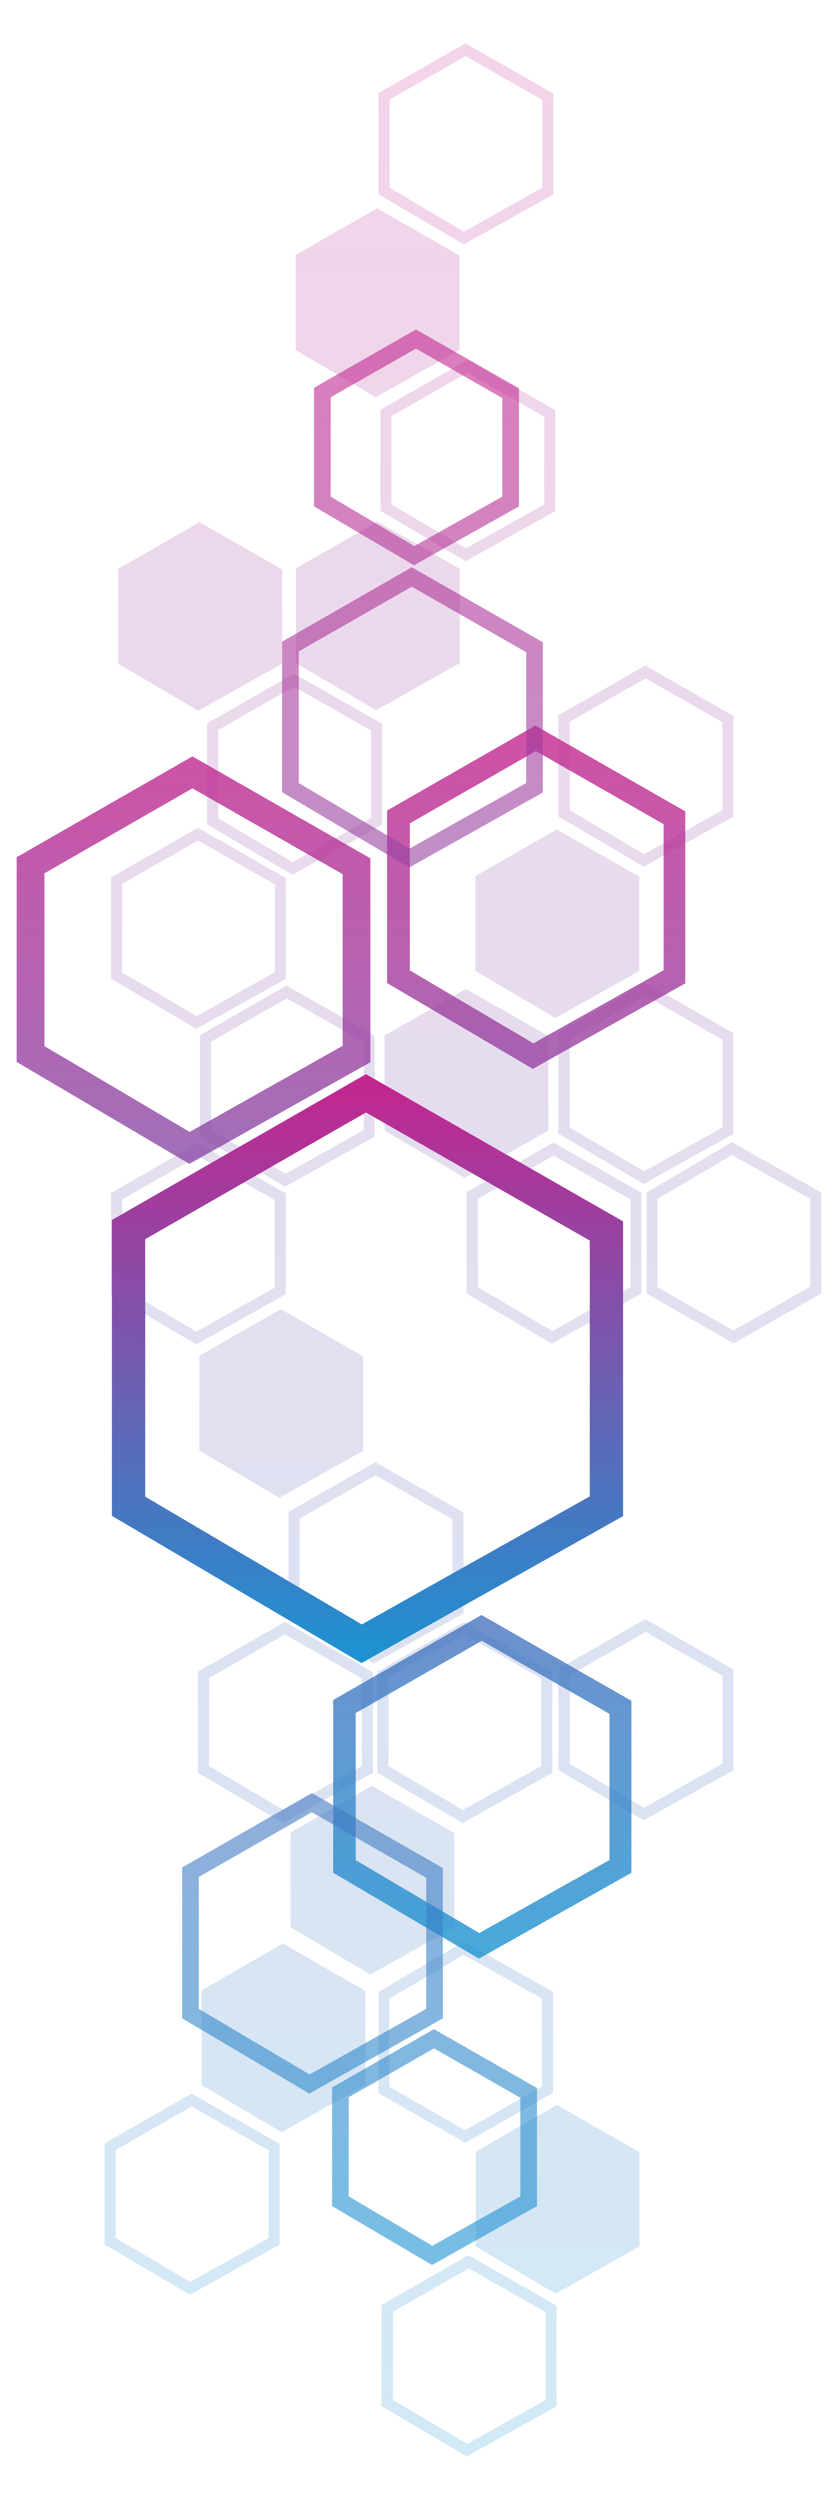
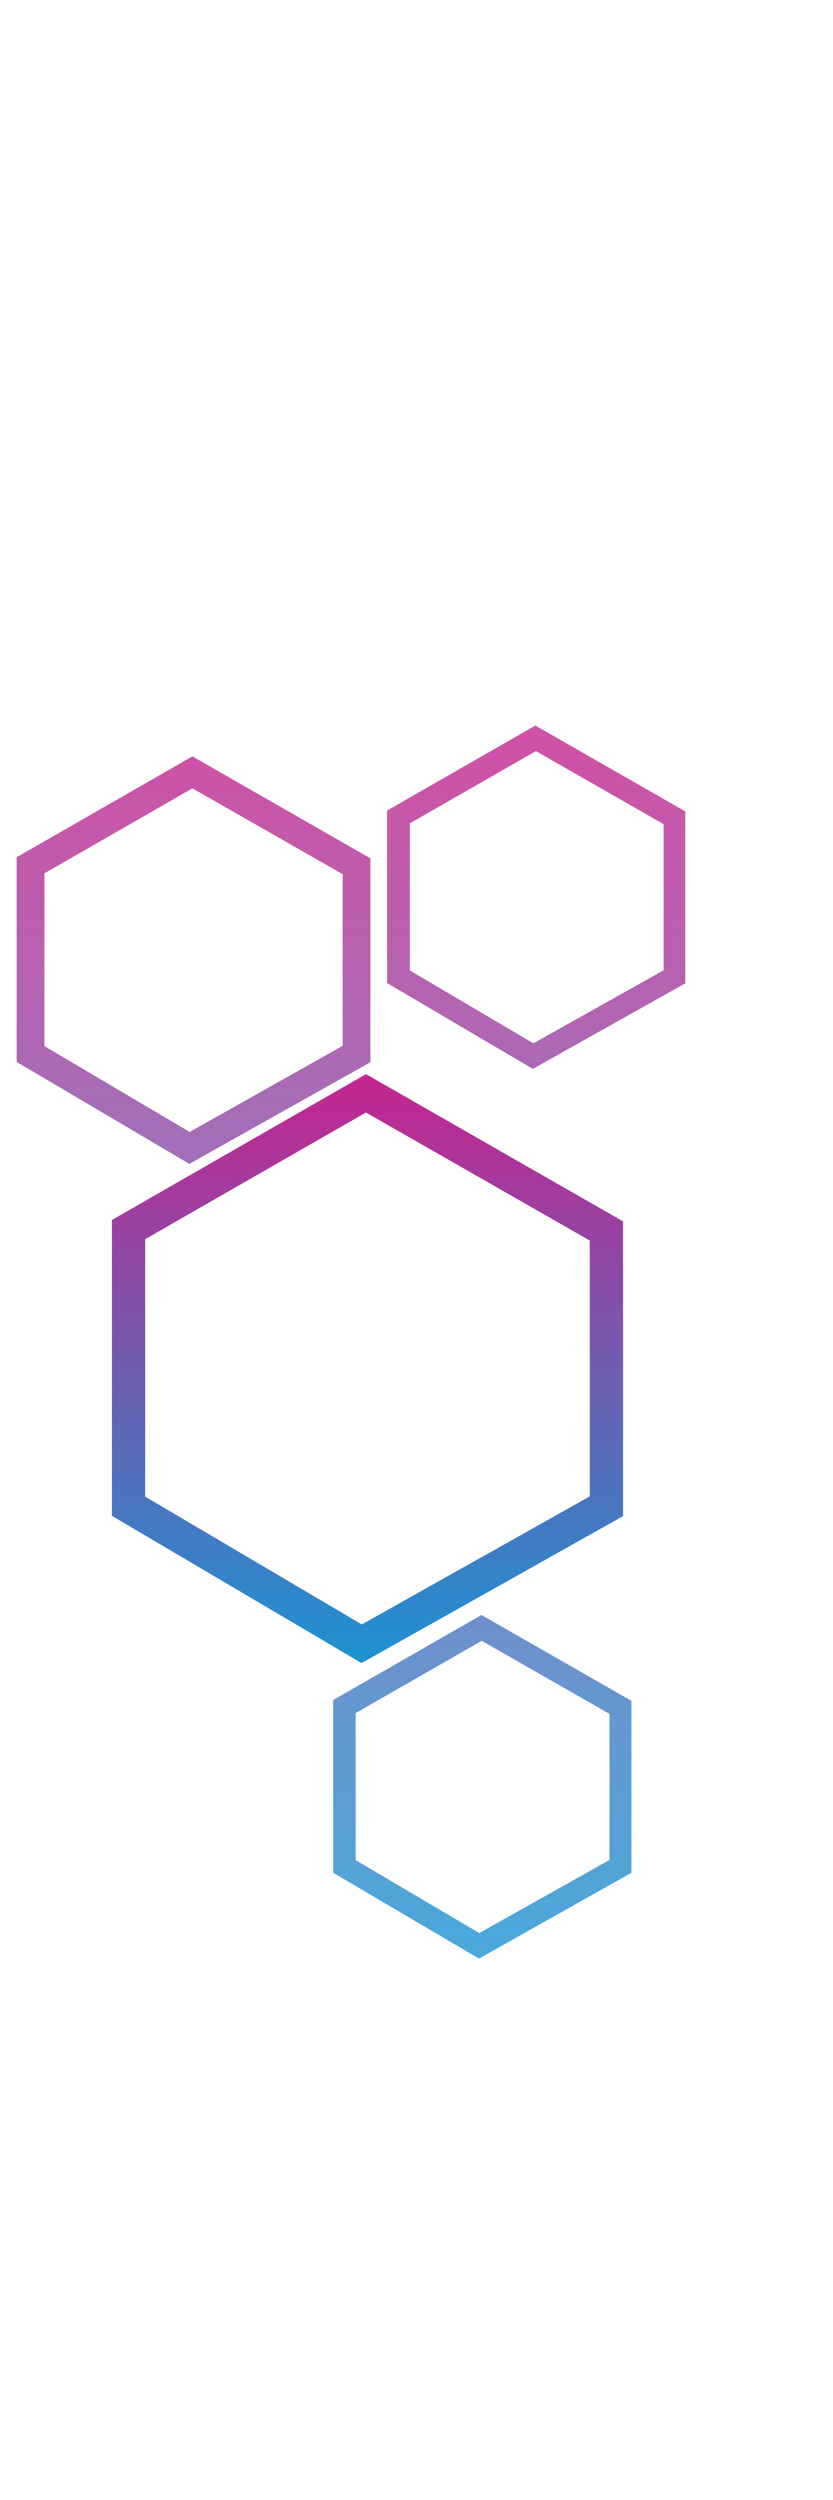
<svg xmlns="http://www.w3.org/2000/svg" version="1.1" id="Layer_1" x="0px" y="0px" viewBox="0 0 300 900" style="enable-background:new 0 0 300 900;" xml:space="preserve">
  <style type="text/css">
	.st0{opacity:0.2;fill:url(#SVGID_1_);}
	.st1{fill:url(#SVGID_00000076574306285867359460000010566036362723470010_);}
	.st2{opacity:0.8;fill:url(#SVGID_00000094592787000648318890000009638142189536233646_);}
	.st3{opacity:0.6;fill:url(#SVGID_00000002371345050137030640000012050172191361733773_);}
	.st4{fill:#1C93D2;}
	.st5{fill:#C5258F;}
</style>
  <linearGradient id="SVGID_1_" gradientUnits="userSpaceOnUse" x1="166.751" y1="884.44" x2="166.751" y2="15.562">
    <stop offset="0" style="stop-color:#1C93D2" />
    <stop offset="1" style="stop-color:#C5258F" />
  </linearGradient>
-   <path class="st0" d="M101.4,767.6l-28.8-17v-34.1l29.3-16.8l29.7,17v33.9L101.4,767.6z M163.6,693.9v-34l-29.7-17l-29.3,16.8v34.1  l28.8,17L163.6,693.9z M134.3,638.2V602l-31.7-18.1l-31.3,17.9v36.4l30.7,18.1L134.3,638.2z M75.3,604.1l27.3-15.7l27.7,15.8v31.6  l-28.2,15.8l-26.8-15.8V604.1z M166.9,580.8v-36.3l-31.7-18.1l-31.3,17.9v36.4l30.7,18.1L166.9,580.8z M107.9,546.7l27.3-15.6  l27.7,15.8v31.6l-28.2,15.8l-26.8-15.8V546.7z M198.9,638.2V602l-31.7-18.1l-31.3,17.9v36.4l30.7,18.1L198.9,638.2z M139.9,604.1  l27.3-15.7l27.7,15.8v31.6l-28.2,15.8l-26.8-15.8V604.1z M137.6,296.9v-36.3l-31.7-18.1l-31.3,17.9v36.4l30.7,18.1L137.6,296.9z   M78.6,262.8l27.3-15.6l27.7,15.8v31.6l-28.2,15.8l-26.8-15.8V262.8z M102.9,465.9v-36.3l-31.7-18.1L40,429.5v36.4L70.7,484  L102.9,465.9z M44,431.8l27.3-15.6L98.9,432v31.6l-28.2,15.8L44,463.6V431.8z M100.7,808.1v-36.3L69,753.7l-31.3,17.9v36.4  l30.7,18.1L100.7,808.1z M41.7,774L69,758.3l27.7,15.8v31.6l-28.2,15.8l-26.8-15.8V774z M134.9,409.2v-36.3l-31.7-18.1L72,372.7  v36.4l30.7,18.1L134.9,409.2z M76,375l27.3-15.6l27.7,15.8v31.6l-28.2,15.8L76,406.8V375z M264.1,637.3V601l-31.7-18.1l-31.3,17.9  v36.4l30.7,18.1L264.1,637.3z M205.2,603.1l27.3-15.6l27.7,15.8v31.6L232,650.8L205.2,635V603.1z M197.5,407v-34l-29.7-17  l-29.3,16.8V407l28.8,17L197.5,407z M230.2,349.6v-34l-29.7-17l-29.3,16.8v34.1l28.8,17L230.2,349.6z M264.1,408.2v-36.3l-31.7-18.1  l-31.3,17.9v36.4l30.7,18.1L264.1,408.2z M205.2,374.1l27.3-15.6l27.7,15.8v31.6L232,421.7l-26.8-15.8V374.1z M264.1,294v-36.3  l-31.7-18.1l-31.3,17.9v36.4l30.7,18.1L264.1,294z M205.2,259.8l27.3-15.6l27.7,15.8v31.6L232,307.5l-26.8-15.8V259.8z M102.9,352.4  v-36.3L71.3,298L40,315.9v36.4l30.7,18.1L102.9,352.4z M44,318.2l27.3-15.6l27.7,15.8V350l-28.2,15.8L44,350.1V318.2z M199.2,753.4  v-36.3L167,699l-30.7,18.1v36.4l31.3,17.9L199.2,753.4z M140.2,719.5l26.8-15.8l28.2,15.8v31.6l-27.7,15.8l-27.3-15.7V719.5z   M295.8,465.6v-36.3l-32.2-18.1l-30.7,18.1v36.4l31.3,17.9L295.8,465.6z M236.8,431.6l26.8-15.8l28.2,15.8v31.6l-27.7,15.8  l-27.3-15.6V431.6z M101.6,238.9V205l-29.7-17l-29.3,16.8v34.1l28.8,17L101.6,238.9z M231,465.7v-36.3l-31.7-18.1l-31.3,17.9v36.4  l30.7,18.1L231,465.7z M172.1,431.6l27.3-15.6l27.7,15.8v31.6l-28.2,15.8l-26.8-15.8V431.6z M230.3,808.7v-33.9l-29.7-17l-29.3,16.8  v34.1l28.8,17L230.3,808.7z M165.6,238.7v-33.9l-29.7-17l-29.3,16.8v34.1l28.8,17L165.6,238.7z M200,184v-36.3l-31.7-18.1L137,147.5  v36.4l30.7,18.1L200,184z M141,149.8l27.3-15.6L196,150v31.6l-28.2,15.8L141,181.6V149.8z M200.4,866.3V830l-31.7-18.1l-31.3,17.9  v36.4l30.7,18.1L200.4,866.3z M141.5,832.2l27.3-15.6l27.7,15.8V864l-28.2,15.8L141.5,864V832.2z M165.5,126V92l-29.7-17l-29.3,16.8  V126l28.8,17L165.5,126z M199.3,70V33.7l-31.7-18.1l-31.3,17.9v36.4l30.7,18.1L199.3,70z M140.4,35.8l27.3-15.6L195.3,36v31.6  l-28.2,15.8l-26.8-15.8V35.8z M130.8,522.3v-34l-29.7-17l-29.3,16.8v34.1l28.8,17L130.8,522.3z" />
  <linearGradient id="SVGID_00000041280668833290045950000001207933413991295108_" gradientUnits="userSpaceOnUse" x1="132.35" y1="598.732" x2="132.35" y2="386.688">
    <stop offset="0" style="stop-color:#1C93D2" />
    <stop offset="1" style="stop-color:#C5258F" />
  </linearGradient>
  <path style="fill:url(#SVGID_00000041280668833290045950000001207933413991295108_);" d="M130.2,598.7l-89.9-53V439.2l91.5-52.5  l92.6,53v106.1L130.2,598.7z M52.3,538.8l78,46l82.1-46.1v-92.1l-80.6-46.1l-79.5,45.6V538.8z" />
  <linearGradient id="SVGID_00000043415692721317807850000014561826536903822502_" gradientUnits="userSpaceOnUse" x1="126.451" y1="705.133" x2="126.451" y2="261.065">
    <stop offset="0" style="stop-color:#1C93D2" />
    <stop offset="1" style="stop-color:#C5258F" />
  </linearGradient>
  <path style="opacity:0.8;fill:url(#SVGID_00000043415692721317807850000014561826536903822502_);" d="M172.5,705.1L120,674.2V612  l53.4-30.6l54,30.9v61.9L172.5,705.1z M128,669.6l44.6,26.3l46.9-26.3V617l-46-26.3l-45.4,26V669.6z M68.2,419L6,382.3v-73.7  l63.3-36.3l64.1,36.7v73.4L68.2,419z M16,376.6l52.3,30.9l55.1-31v-61.8l-54.1-30.9L16,314.4V376.6z M191.9,384.8l-52.5-30.9v-62.1  l53.4-30.6l54,30.9v61.9L191.9,384.8z M147.5,349.3l44.6,26.3l46.9-26.3v-52.6l-46-26.3l-45.4,26V349.3z" />
  <linearGradient id="SVGID_00000093893837703194289390000003555577795705281707_" gradientUnits="userSpaceOnUse" x1="130.55" y1="815.391" x2="130.55" y2="118.54">
    <stop offset="0" style="stop-color:#1C93D2" />
    <stop offset="1" style="stop-color:#C5258F" />
  </linearGradient>
-   <path style="opacity:0.6;fill:url(#SVGID_00000093893837703194289390000003555577795705281707_);" d="M111.4,753.7l-45.8-27.1v-54.3  l46.7-26.8l47.2,27v54.1L111.4,753.7z M71.6,723.2l39.9,23.6l42-23.6V676l-41.2-23.6l-40.7,23.3V723.2z M147.4,312.3l-45.8-27.1V231  l46.7-26.8l47.2,27v54.1L147.4,312.3z M107.6,281.9l39.9,23.6l42-23.6v-47.1l-41.2-23.6l-40.7,23.3V281.9z M155.6,815.4l-36-21.2  v-42.7l36.7-21l37.1,21.2v42.5L155.6,815.4z M125.6,790.7l30.1,17.8l31.7-17.8v-35.5l-31.1-17.8L125.6,755V790.7z M149.1,203.5  l-36-21.2v-42.7l36.7-21l37.1,21.2v42.5L149.1,203.5z M119.1,178.8l30.1,17.8l31.7-17.8v-35.5l-31.1-17.8L119.1,143V178.8z" />
  <rect x="-255.5" y="233.7" class="st4" width="58.2" height="100.6" />
-   <rect x="-173.5" y="239.6" class="st5" width="58.2" height="100.6" />
</svg>